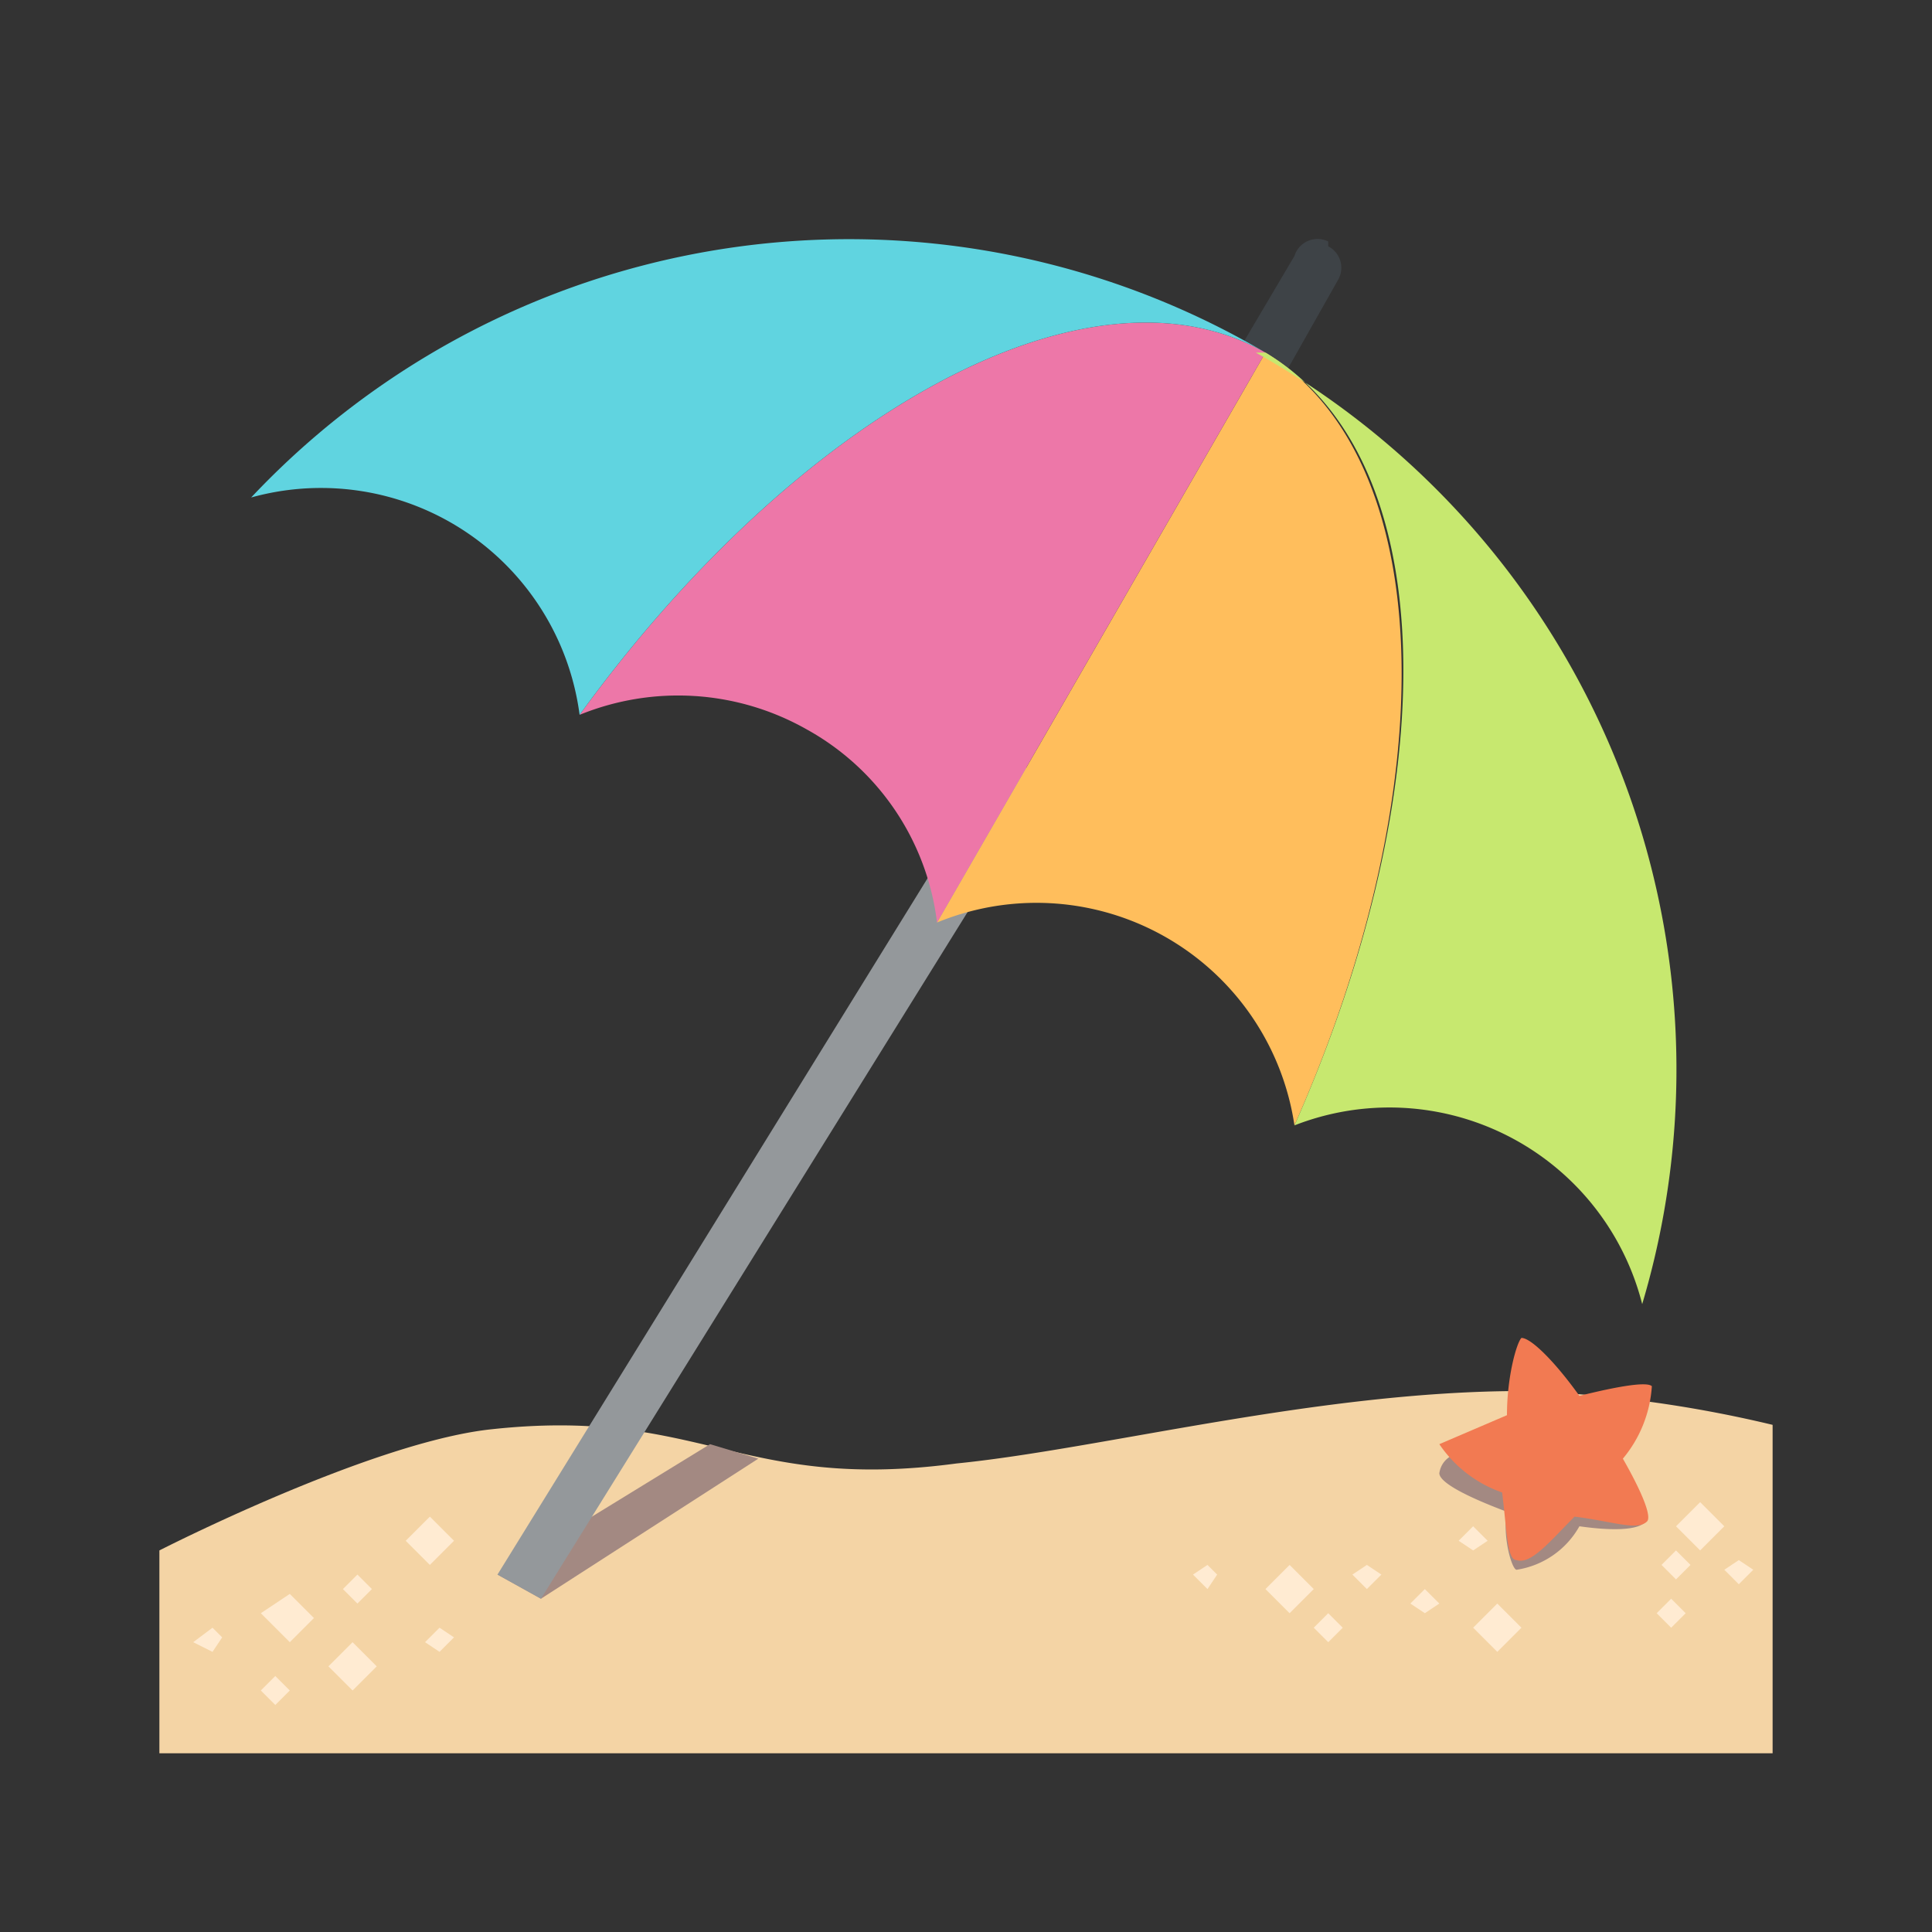
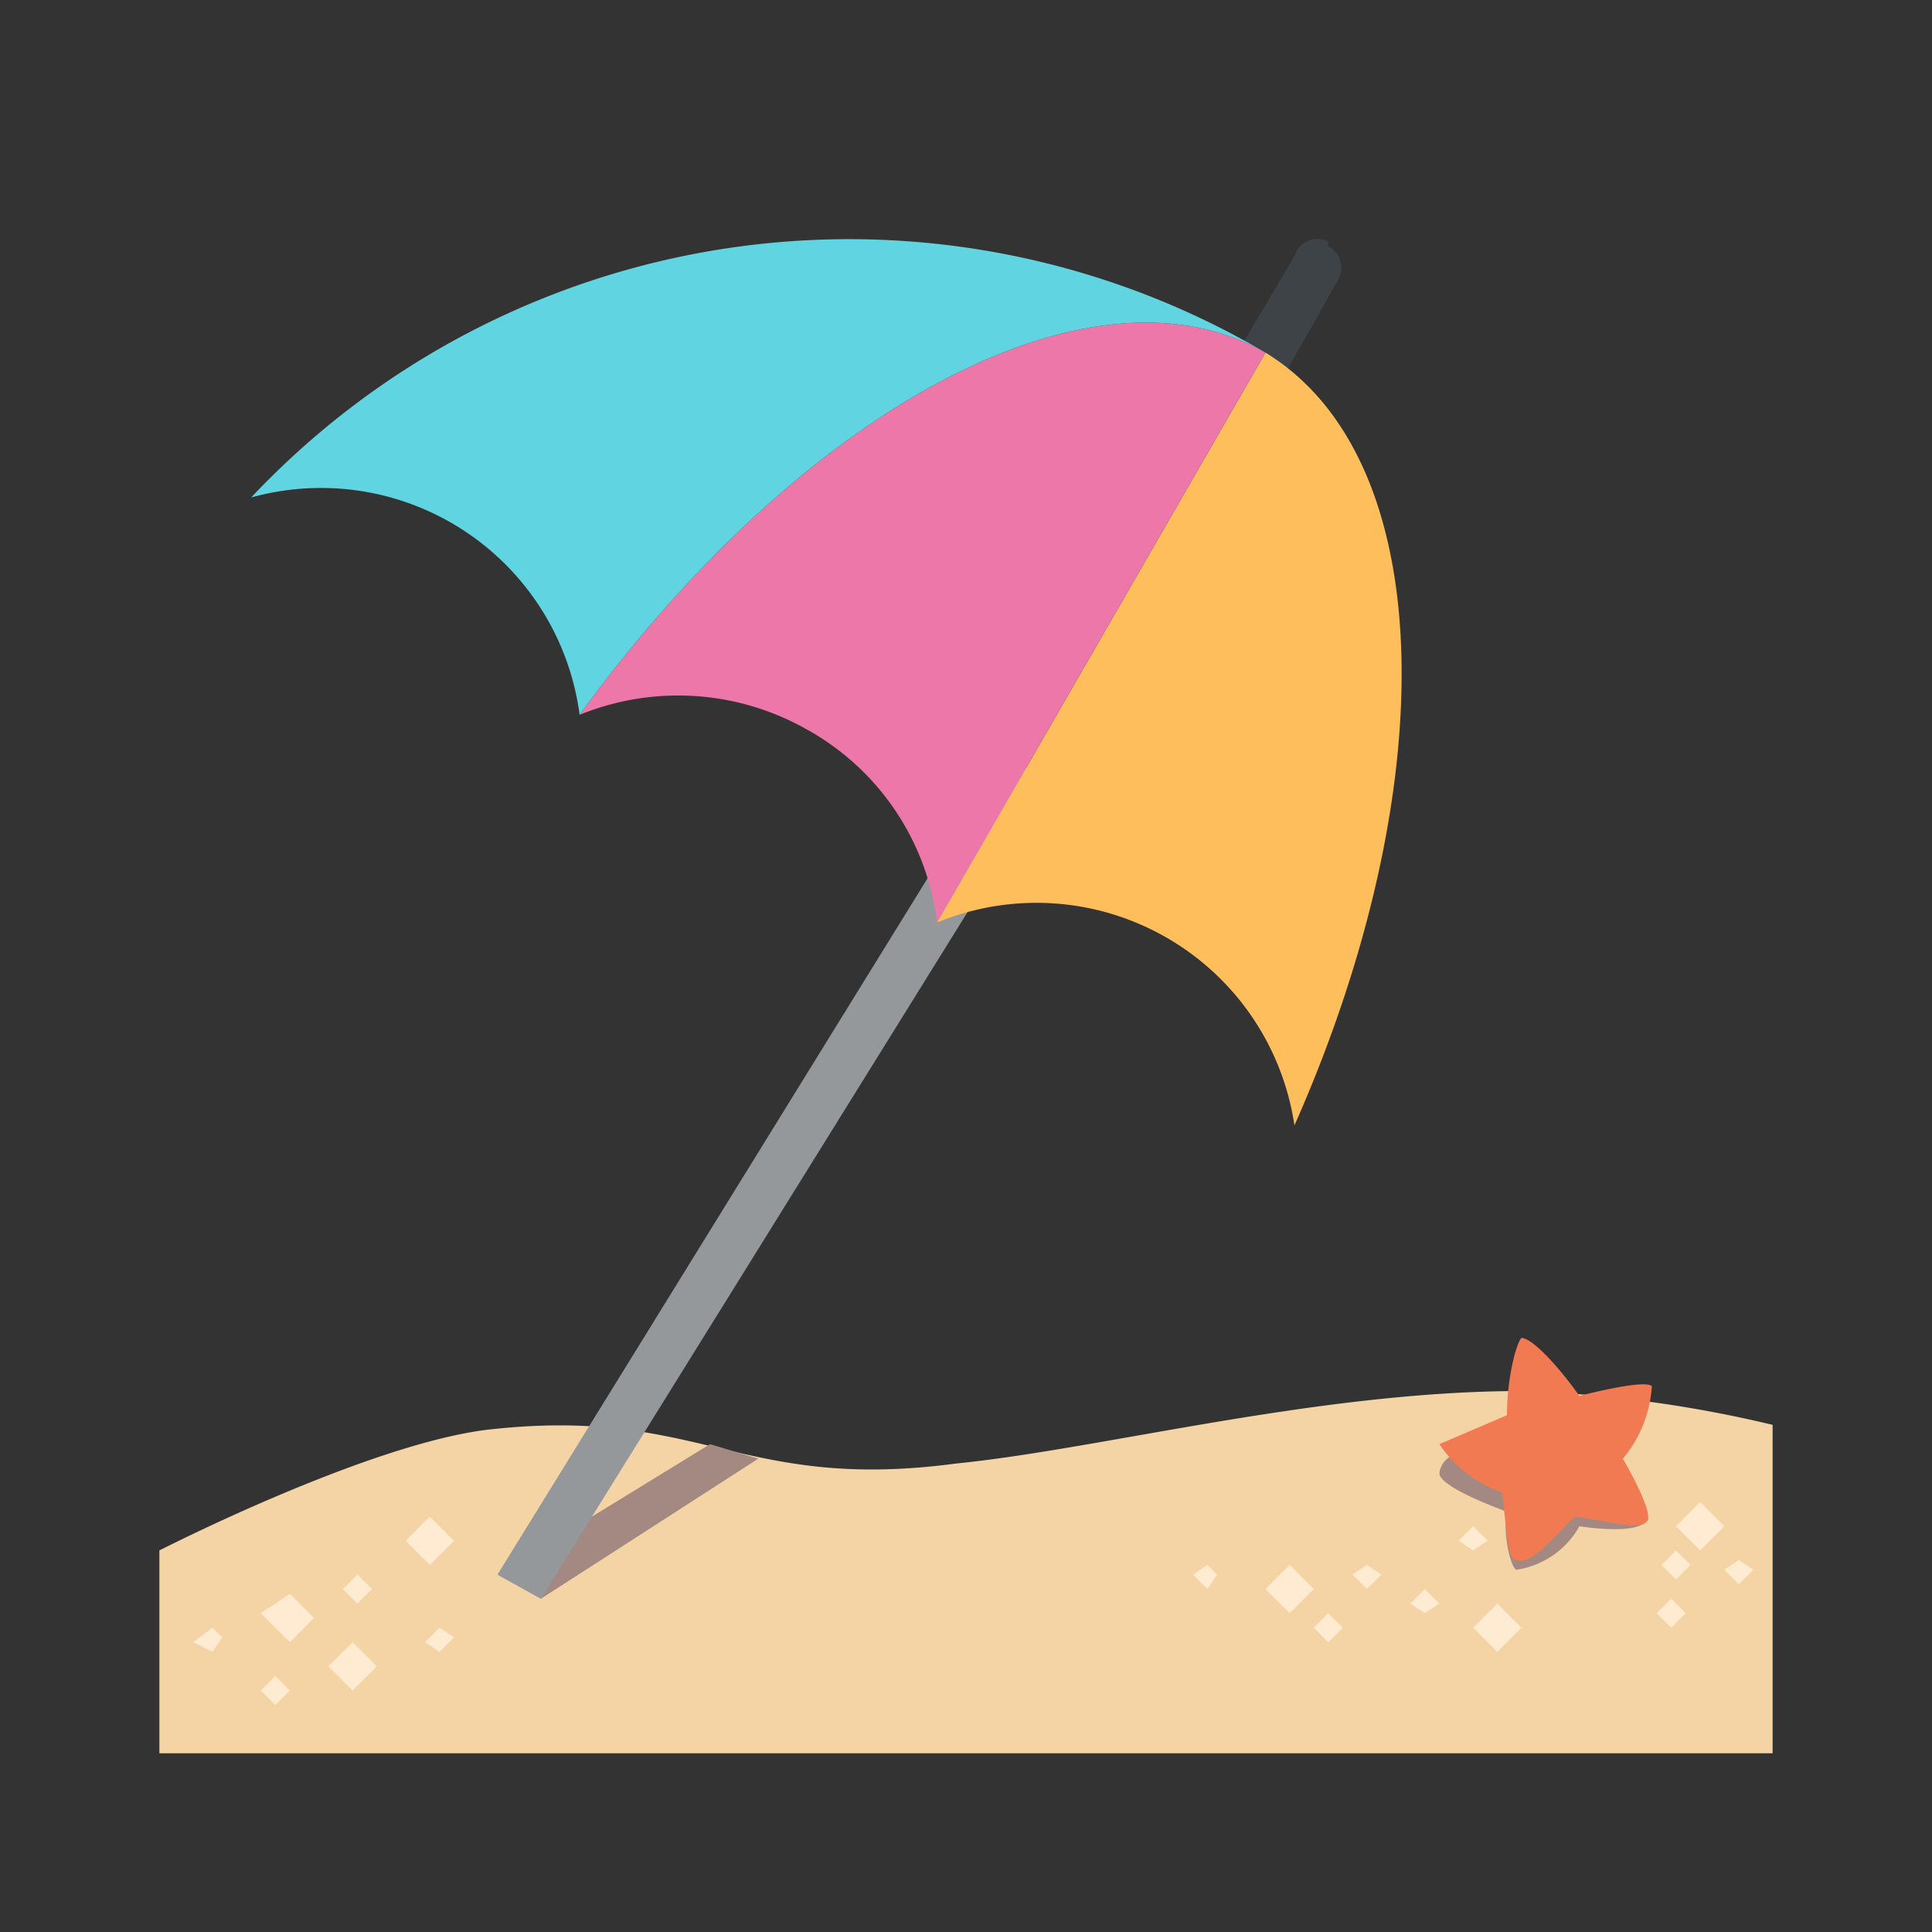
<svg xmlns="http://www.w3.org/2000/svg" viewBox="0 0 40 40">
  <rect x="0" y="0" width="40" height="40" fill="#333333" stroke="none" />
  <path d="M31.5 28.8c-4.2 0-8.7 1.2-11.7 1.5-4.5.6-5.3-1.2-9.7-.7-2.5.3-6.8 2.5-6.8 2.5v4.2h33.4v-6.8a25.8 25.8 0 00-5.2-.7" fill="#f4d4a5" />
  <path d="M5.4 33.4L6 33l.5.5-.5.5zm1.4 1.1l.5-.5.5.5-.5.5zm.3-1.6l.3-.3.3.3-.3.3zM8.8 34l.3-.3.3.2-.3.3zm-3.4 1l.3-.3.3.3-.3.3zM4 34l.4-.3.2.2-.2.3zm4.4-2.1l.5-.5.5.5-.5.5zm16.3.7l.3-.2.2.2-.2.3zm2.5 1.1l.3-.3.3.3-.3.3zm.8-1.1l.3-.2.3.2-.3.3zm1.2.6l.3-.3.3.3-.3.2zm1-1.3l.3-.3.3.3-.3.2zm5.5.6l.3-.2.3.2-.3.3zm-1.4.9l.3-.3.3.3-.3.3zm.1-1l.3-.3.3.3-.3.3zm-8.2.5l.5-.5.5.5-.5.5zm8.5-1.3l.5-.5.5.5-.5.5zm-4.2 2.1l.5-.5.5.5-.5.5z" fill="#ffebd2" />
  <path d="M34.1 31.4c0 .3-.7.3-1.4.2a1.8 1.8 0 01-1.3.9c-.1 0-.3-.7-.2-1.2-.8-.3-1.4-.6-1.4-.8.2-1.3 4.4.3 4.3 1" fill="#a38982" />
  <path d="M31.5 27.7c.2 0 .7.5 1.2 1.2.8-.2 1.4-.3 1.5-.2a2.6 2.6 0 01-.6 1.5c.4.7.6 1.2.5 1.3-.2.2-.7 0-1.5-.1-.5.5-.9 1-1.2.9-.2 0-.2-.6-.3-1.4a2.6 2.6 0 01-1.3-1l1.4-.6c0-.8.2-1.5.3-1.6" fill="#f27a52" />
  <path d="M11.2 33.1l-.9-.5 4.4-2.7 1 .3z" fill="#A38982" />
  <path d="M27.5 5a.5.5 0 00-.7.3l-1.3 2.2.9.6 1.3-2.3a.5.5 0 00-.2-.7" fill="#3e4347" />
  <path d="M11.2 33.1l-.9-.5 10.5-17 .9.6z" fill="#94989b" />
  <path d="M26.2 7.3l-6.8 11.8a5.4 5.4 0 017.4 4.2c3.1-7 3-13.8-.6-16" fill="#ffbe5c" />
  <path d="M26.2 7.3l-6.8 11.8a5.3 5.3 0 00-2.7-4 5.4 5.4 0 00-4.7-.3c4.5-6.2 10.5-9.6 14.2-7.5" fill="#ed77a8" />
-   <path d="M26.2 7.3c3.7 2.2 3.7 9 .6 16A5.4 5.4 0 0134 27a17 17 0 00-8-19.7" fill="#c7e86f" />
  <path d="M26.2 7.3c-3.7-2.1-9.7 1.3-14.2 7.5a5.4 5.4 0 00-6.8-4.5 17 17 0 0121-3" fill="#60d4e0" />
</svg>